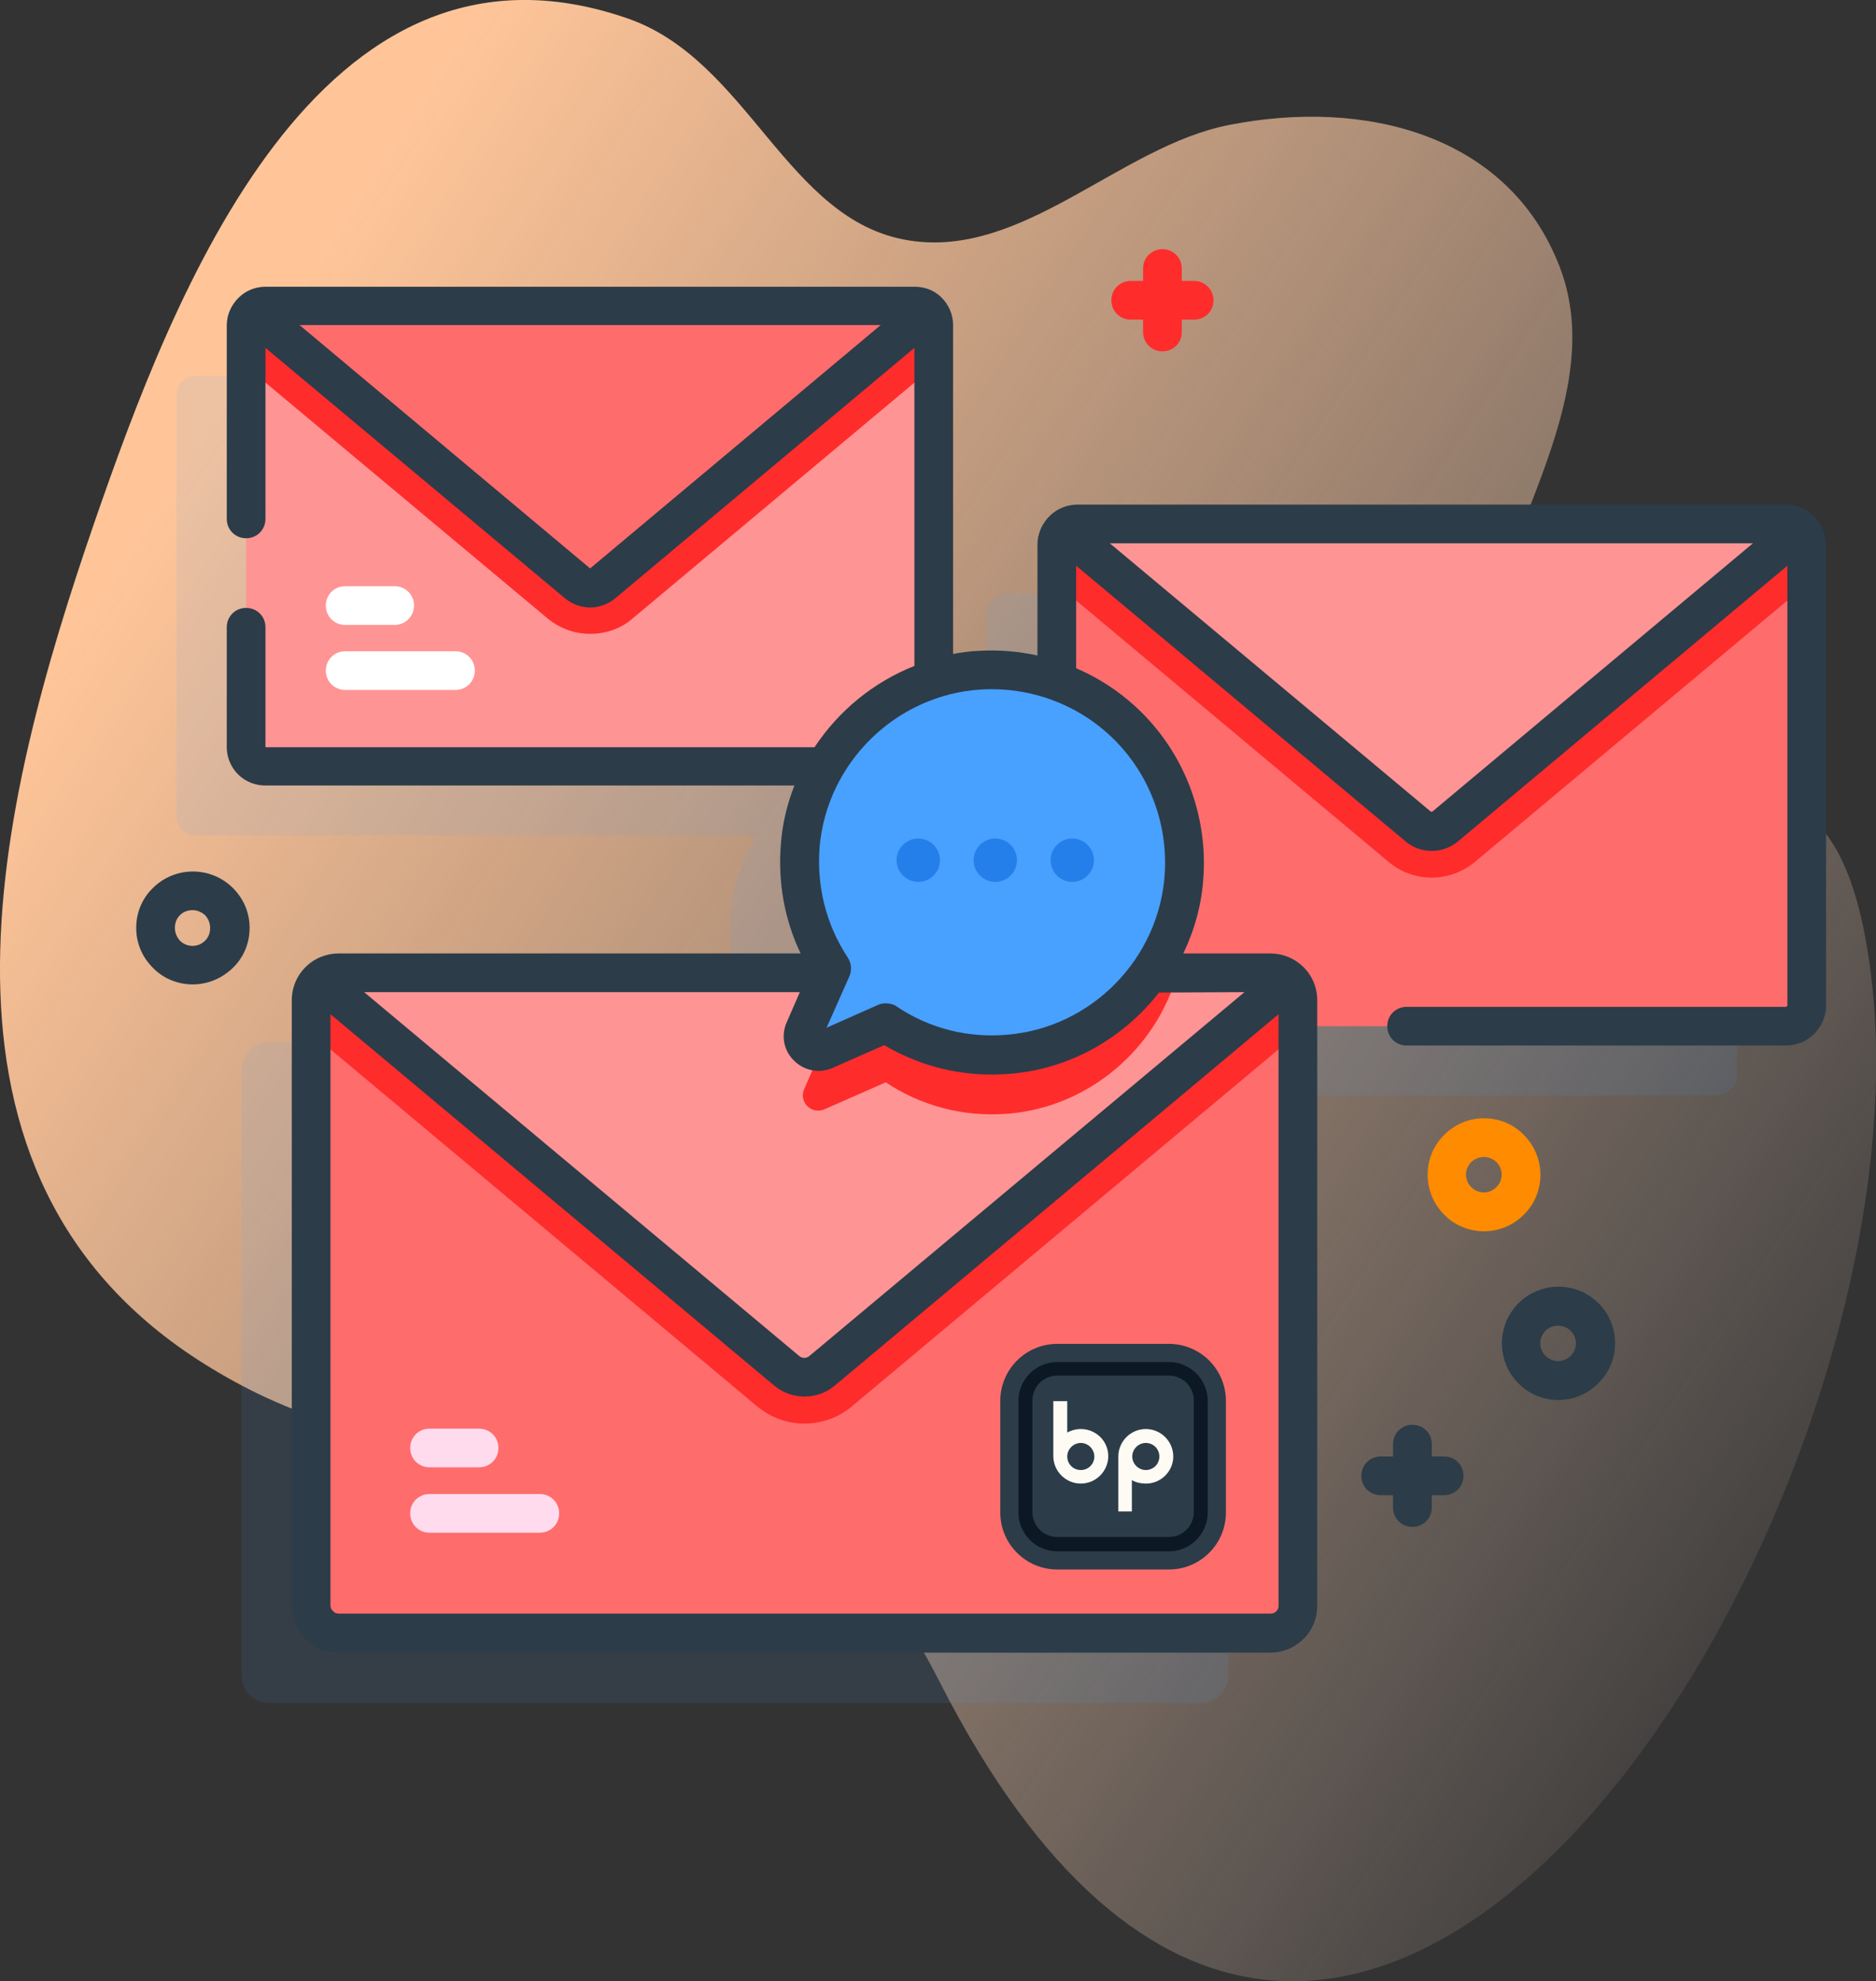
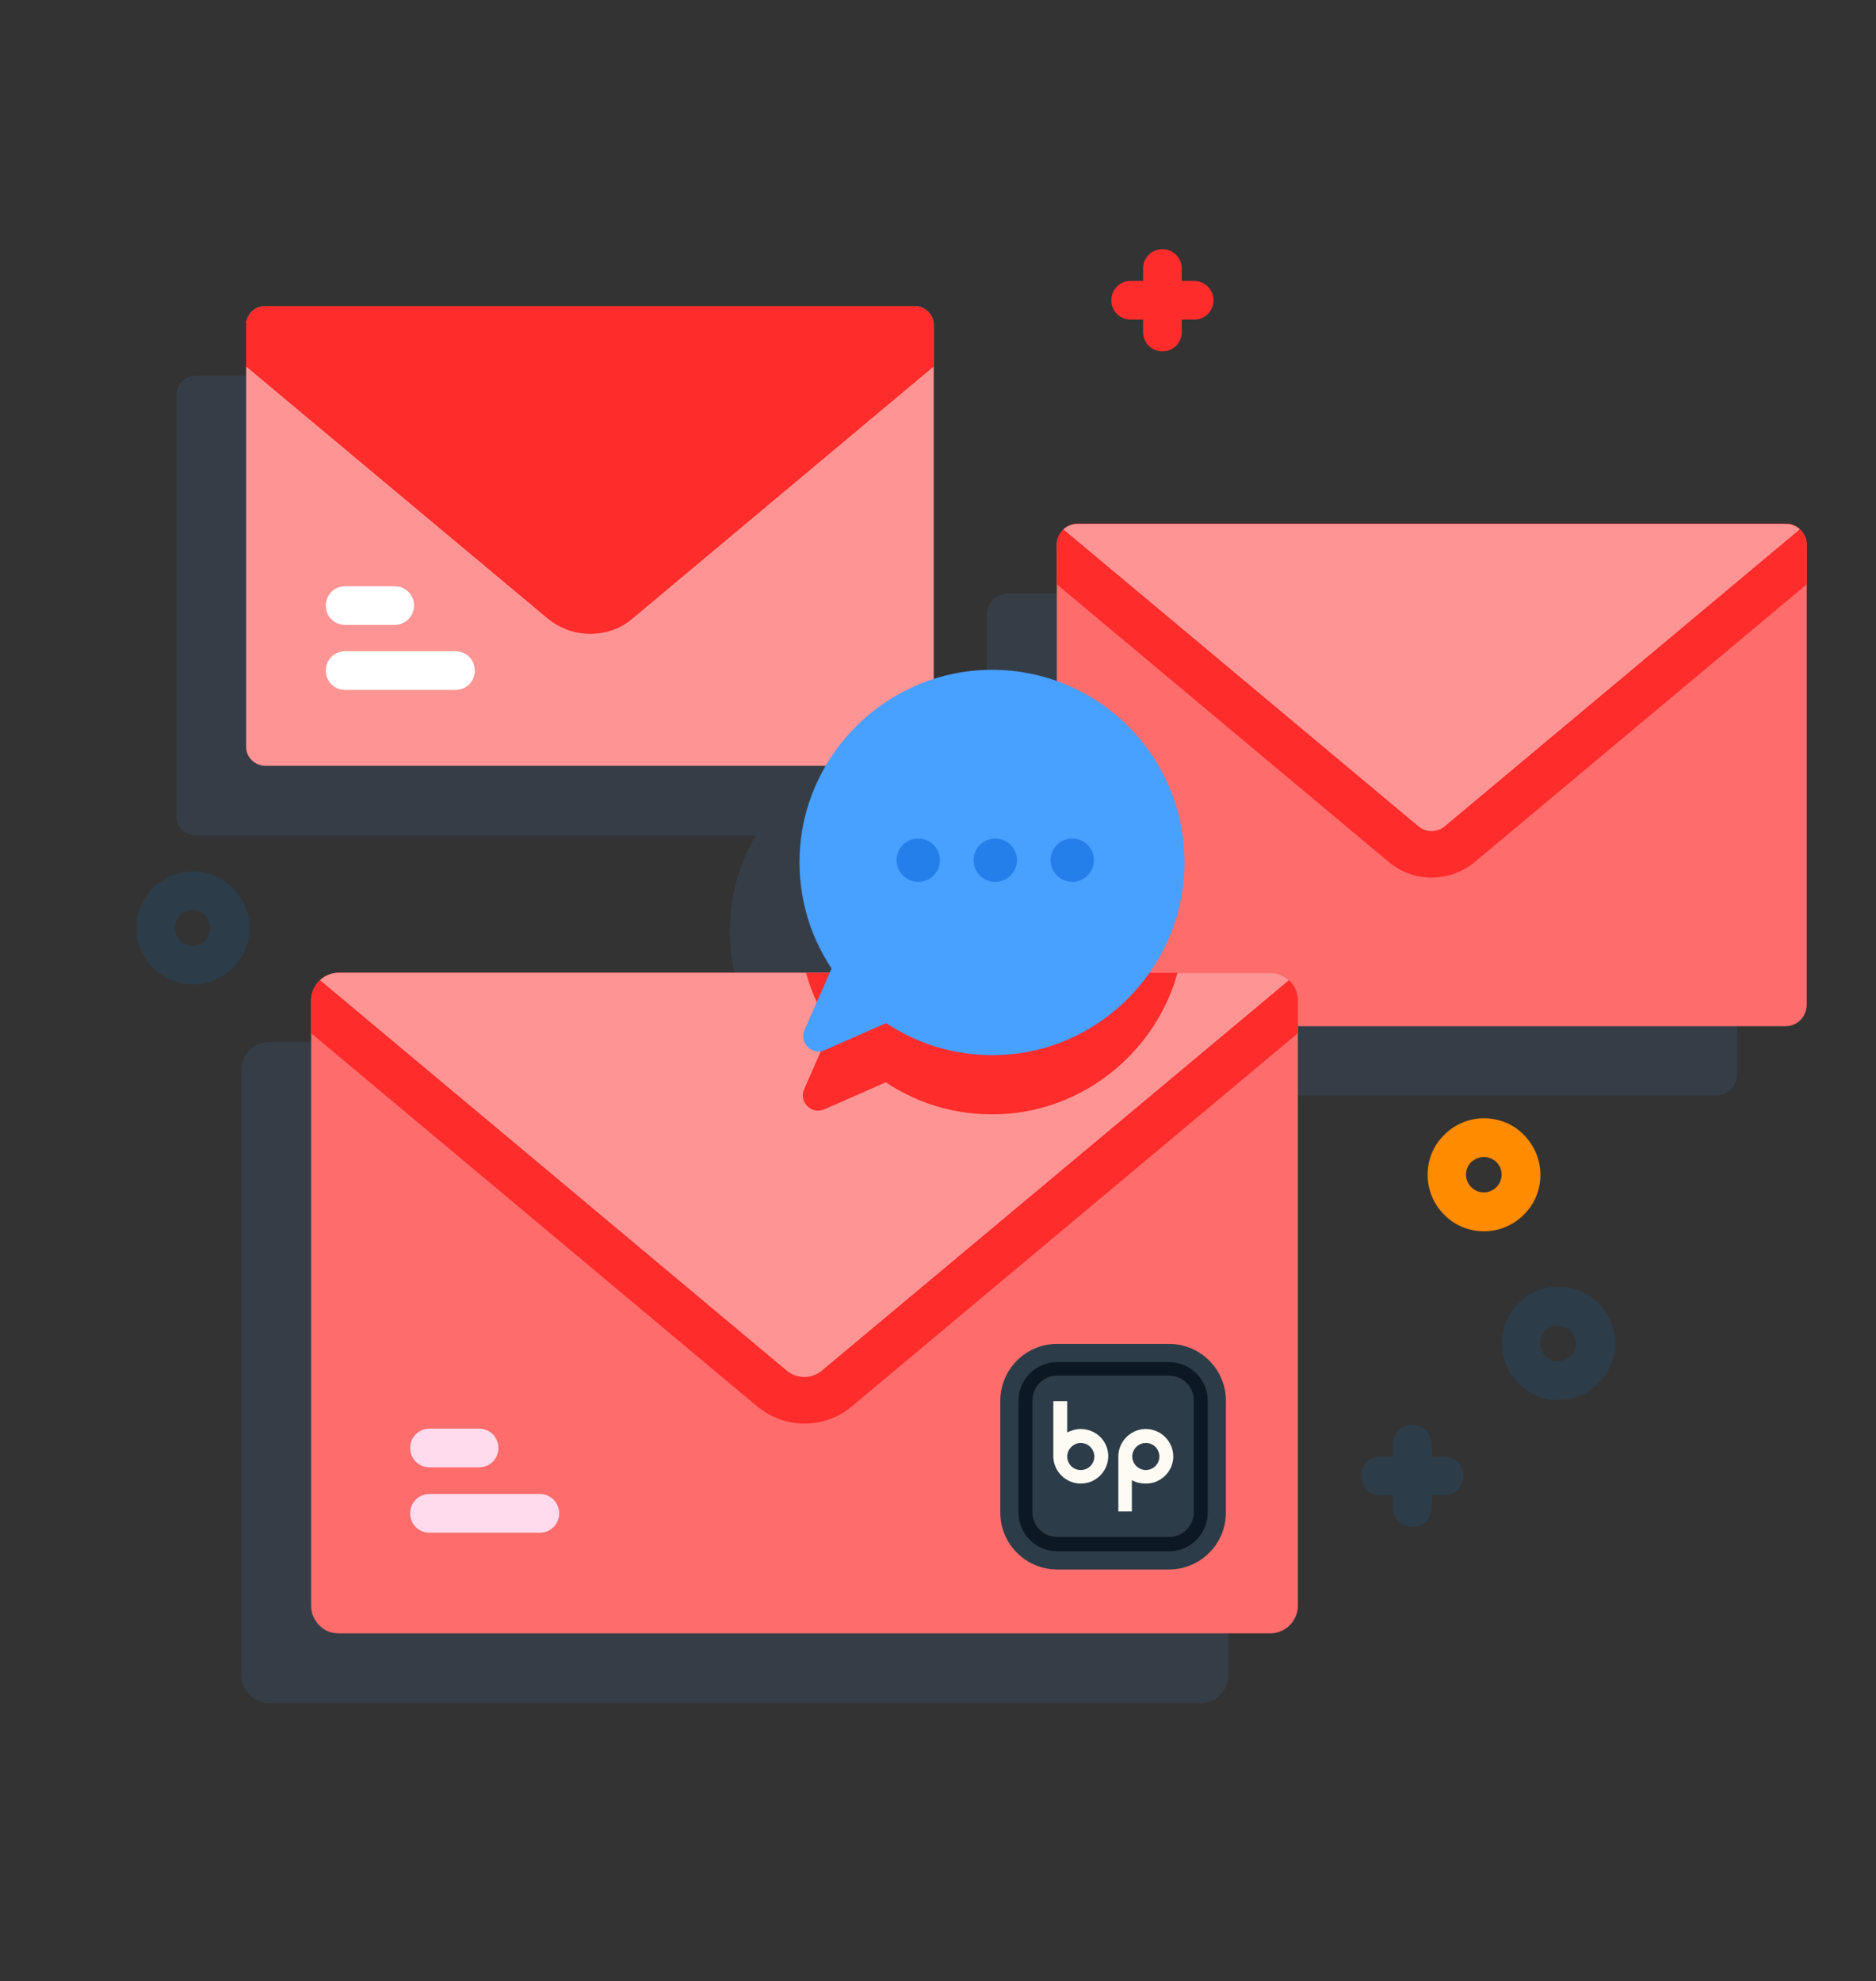
<svg xmlns="http://www.w3.org/2000/svg" version="1.1" id="Layer_1" x="0px" y="0px" viewBox="0 0 484.8 512" style="enable-background:new 0 0 484.8 512;" xml:space="preserve">
  <rect x="0" y="0" width="484.8" height="512" fill="#333333" stroke="none" />
  <style type="text/css">
	.st0{fill:url(#SVGID_1_);}
	.st1{opacity:0.1;fill:#48A0FF;enable-background:new    ;}
	.st2{fill:#FF6C6C;}
	.st3{fill:#FF2C2C;}
	.st4{fill:#FF9494;}
	.st5{fill:#48A0FF;}
	.st6{fill:#247FEA;}
	.st7{fill:#FFFFFF;}
	.st8{fill:#FFDBED;}
	.st9{fill:#FF8B00;}
	.st10{fill:#2C3C49;}
	.st11{fill:#0C1823;}
	.st12{fill:#FDFBF3;}
</style>
  <g>
    <linearGradient id="SVGID_1_" gradientUnits="userSpaceOnUse" x1="523.687" y1="-136.176" x2="61.687" y2="163.824" gradientTransform="matrix(1 0 0 -1 0 260)">
      <stop offset="8.000030e-03" style="stop-color:#FFE8DC;stop-opacity:0" />
      <stop offset="3.393701e-02" style="stop-color:#FFE6D9;stop-opacity:2.620691e-02" />
      <stop offset="0.273" style="stop-color:#FFD8BD;stop-opacity:0.268" />
      <stop offset="0.513" style="stop-color:#FFCDA9;stop-opacity:0.511" />
      <stop offset="0.755" style="stop-color:#FFC79D;stop-opacity:0.754" />
      <stop offset="0.998" style="stop-color:#FFC599" />
    </linearGradient>
-     <path class="st0" d="M24.5,134.7C44.5,77,82.1-23.1,162.3,4.8c31.2,10.9,41,52.2,72.4,57.3c29.6,4.9,54.7-24.3,82.9-29.8   c35-6.9,72.1,2.3,85.4,36.5c15.9,40.9-31,86.7-19.7,124.1c18.7,61.6,87.9-40.5,100.2,58.9c17.3,139-136.8,386.5-240.6,183   C190.2,331.6,135,403.9,53,352.6C-25,303.9-0.8,208,24.5,134.7L24.5,134.7z" />
    <path class="st1" d="M447.1,154.9c-1-0.9-2.3-1.5-3.7-1.5h-183c-1.4,0-2.7,0.5-3.7,1.5c-1.1,1-1.7,2.4-1.7,3.9V194   c-6.2-2.2-13-3.3-20-2.8c-4.1,0.3-8,1-11.8,2.2V102c0-1.4-0.6-2.7-1.6-3.6c-0.9-0.8-2.1-1.3-3.4-1.3H50.6c-1.3,0-2.5,0.5-3.4,1.3   c-1,0.9-1.6,2.2-1.6,3.6v109c0,1.4,0.6,2.7,1.6,3.6c0.9,0.8,2.1,1.3,3.4,1.3h144.7c-3.6,6.1-5.9,13.1-6.5,20.5   c-1,11.8,2.1,22.8,8.1,31.8l-0.5,1.1H69.5c-1.9,0-3.6,0.7-4.8,1.9c-1.4,1.3-2.3,3.1-2.3,5.2V433c0,2,0.9,3.9,2.3,5.2   c1.3,1.2,3,1.9,4.8,1.9h240.8c1.9,0,3.6-0.7,4.8-1.9c1.4-1.3,2.3-3.1,2.3-5.2V283.1h126.1c1.4,0,2.7-0.5,3.7-1.5   c1.1-1,1.7-2.4,1.7-4V158.8C448.9,157.2,448.2,155.8,447.1,154.9L447.1,154.9z" />
    <path class="st2" d="M466.9,140.8v118.9c0,1.5-0.7,3-1.7,4c-1,0.9-2.3,1.5-3.7,1.5h-183c-1.4,0-2.7-0.5-3.7-1.5   c-1.1-1-1.7-2.4-1.7-4V140.8c0-1.6,0.7-2.9,1.7-3.9c1-0.9,2.3-1.5,3.7-1.5h183c1.4,0,2.7,0.5,3.7,1.5   C466.2,137.8,466.9,139.2,466.9,140.8L466.9,140.8z" />
    <path class="st3" d="M466.9,140.8V151l-85.7,71.7c-3.1,2.6-7.1,4.1-11.2,4.1s-8-1.4-11.2-4.1L273.1,151v-10.3   c0-1.6,0.7-2.9,1.7-3.9c1-0.9,2.3-1.5,3.7-1.5h183c1.4,0,2.7,0.5,3.7,1.5C466.2,137.8,466.9,139.2,466.9,140.8L466.9,140.8z" />
    <path class="st4" d="M465.1,136.8l-91.7,76.7c-2,1.7-4.9,1.7-6.9,0l-91.7-76.7c1-0.9,2.3-1.4,3.7-1.4h183   C462.9,135.4,464.2,135.9,465.1,136.8z" />
    <path class="st4" d="M241.3,84v109c0,1.4-0.6,2.7-1.6,3.6c-0.9,0.8-2.1,1.3-3.4,1.3H68.6c-1.3,0-2.5-0.5-3.4-1.3   c-1-0.9-1.6-2.2-1.6-3.6V84c0-1.4,0.6-2.7,1.6-3.6c0.9-0.8,2.1-1.3,3.4-1.3h167.7c1.3,0,2.5,0.5,3.4,1.3   C240.7,81.3,241.3,82.6,241.3,84z" />
    <path class="st3" d="M241.3,84v10.7l-77.9,65.2c-3,2.6-6.9,3.9-10.9,3.9s-7.8-1.4-10.9-3.9l-78-65.2V84c0-1.4,0.6-2.7,1.6-3.6   c0.9-0.8,2.1-1.3,3.4-1.3h167.7c1.3,0,2.5,0.5,3.4,1.3C240.7,81.3,241.3,82.6,241.3,84z" />
-     <path class="st2" d="M239.7,80.4l-84.1,70.3c-1.8,1.5-4.5,1.5-6.4,0l-84-70.3c0.9-0.8,2.1-1.3,3.4-1.3h167.7   C237.6,79,238.8,79.5,239.7,80.4L239.7,80.4z" />
    <path class="st2" d="M335.4,258.5V415c0,2-0.9,3.9-2.3,5.2c-1.3,1.2-3,1.9-4.8,1.9H87.5c-1.9,0-3.6-0.7-4.8-1.9   c-1.4-1.3-2.3-3.1-2.3-5.2V258.5c0-2,0.9-3.9,2.3-5.2c1.3-1.2,3-1.9,4.8-1.9h240.8c1.9,0,3.6,0.7,4.8,1.9   C334.5,254.6,335.4,256.4,335.4,258.5L335.4,258.5z" />
    <path class="st3" d="M335.4,258.5v8.5l-115.2,96.4c-3.4,2.9-7.8,4.5-12.3,4.5s-8.8-1.6-12.3-4.5L80.4,267v-8.5c0-2,0.9-3.9,2.3-5.2   c1.3-1.2,3-1.9,4.8-1.9h240.8c1.9,0,3.6,0.7,4.8,1.9C334.5,254.6,335.4,256.4,335.4,258.5z" />
    <path class="st4" d="M333.1,253.3L212.4,354.2c-2.6,2.2-6.5,2.2-9.1,0L82.7,253.3c1.3-1.2,3-1.9,4.8-1.9h240.8   C330.1,251.4,331.8,252.1,333.1,253.3z" />
    <path class="st3" d="M304.3,251.4c-5.4,19.6-22.8,34.6-43.6,36.4c-11.8,1-22.8-2.1-31.8-8.1l-15.9,7c-3.3,1.4-6.6-1.9-5.2-5.2   l7-15.9c-2.9-4.3-5.1-9.1-6.5-14.2L304.3,251.4L304.3,251.4z" />
    <path class="st5" d="M306,226.1c1.9-30.1-22.9-54.8-52.9-52.9c-24.3,1.6-44.2,21-46.3,45.3c-1,11.8,2.1,22.8,8.1,31.8l-7,15.9   c-1.4,3.3,1.9,6.6,5.2,5.2l15.9-7c9,6,20,9.1,31.8,8.1C285,270.4,304.4,250.5,306,226.1z" />
    <g>
      <ellipse class="st6" cx="237.3" cy="222.3" rx="5.6" ry="5.6" />
      <circle class="st6" cx="257.2" cy="222.3" r="5.6" />
      <circle class="st6" cx="277.1" cy="222.3" r="5.6" />
      <path class="st7" d="M102,161.5H89.2c-2.8,0-5-2.2-5-5s2.2-5,5-5H102c2.8,0,5,2.2,5,5S104.7,161.5,102,161.5z" />
      <path class="st7" d="M117.7,178.3H89.2c-2.8,0-5-2.2-5-5s2.2-5,5-5h28.5c2.8,0,5,2.2,5,5S120.5,178.3,117.7,178.3z" />
    </g>
    <path class="st8" d="M123.8,379.2H111c-2.8,0-5-2.2-5-5s2.2-5,5-5h12.8c2.8,0,5,2.2,5,5S126.6,379.2,123.8,379.2z" />
    <path class="st8" d="M139.5,396.1H111c-2.8,0-5-2.2-5-5s2.2-5,5-5h28.5c2.8,0,5,2.2,5,5S142.3,396.1,139.5,396.1z" />
    <path class="st9" d="M383.5,318.2c-3.7,0-7.5-1.4-10.3-4.3c-5.7-5.7-5.7-15,0-20.6c2.8-2.8,6.4-4.3,10.3-4.3s7.6,1.5,10.3,4.3   c5.7,5.7,5.7,15,0,20.6l0,0C390.9,316.8,387.2,318.2,383.5,318.2z M390.3,310.4L390.3,310.4L390.3,310.4z M383.5,299   c-1.2,0-2.4,0.5-3.3,1.3c-1.8,1.8-1.8,4.7,0,6.5s4.7,1.8,6.5,0s1.8-4.7,0-6.5C385.8,299.5,384.7,299,383.5,299z" />
    <path class="st10" d="M402.7,361.8c-3.7,0-7.5-1.4-10.3-4.3c-5.7-5.7-5.7-15,0-20.7s15-5.7,20.7,0s5.7,15,0,20.6   C410.2,360.4,406.4,361.8,402.7,361.8L402.7,361.8z M402.7,342.6c-1.2,0-2.4,0.4-3.3,1.3c-1.8,1.8-1.8,4.7,0,6.5s4.7,1.8,6.5,0   s1.8-4.7,0-6.5C405,343.1,403.9,342.6,402.7,342.6L402.7,342.6z" />
    <path class="st10" d="M49.8,254.4c-3.7,0-7.5-1.4-10.3-4.3c-2.8-2.8-4.3-6.4-4.3-10.3s1.5-7.6,4.3-10.3c5.7-5.7,15-5.7,20.7,0   c2.8,2.8,4.3,6.4,4.3,10.3s-1.5,7.6-4.3,10.3l0,0l0,0C57.2,253,53.5,254.4,49.8,254.4L49.8,254.4z M49.8,235.2   c-1.2,0-2.4,0.4-3.3,1.3c-0.9,0.9-1.3,2-1.3,3.3s0.5,2.4,1.3,3.3c1.8,1.8,4.7,1.8,6.5,0l0,0c0.9-0.9,1.3-2,1.3-3.3   s-0.5-2.4-1.3-3.3C52.1,235.7,50.9,235.2,49.8,235.2z" />
    <path class="st3" d="M308.6,72.6h-3.2v-3.2c0-2.8-2.2-5-5-5s-5,2.2-5,5v3.2h-3.2c-2.8,0-5,2.2-5,5s2.2,5,5,5h3.2v3.2   c0,2.8,2.2,5,5,5s5-2.2,5-5v-3.2h3.2c2.8,0,5-2.2,5-5S311.3,72.6,308.6,72.6z" />
    <path class="st10" d="M373.2,376.4H370v-3.2c0-2.8-2.2-5-5-5s-5,2.2-5,5v3.2h-3.2c-2.8,0-5,2.2-5,5s2.2,5,5,5h3.2v3.2   c0,2.8,2.2,5,5,5s5-2.2,5-5v-3.2h3.2c2.8,0,5-2.2,5-5S376,376.4,373.2,376.4z" />
-     <path class="st10" d="M468.6,133.2c-1.9-1.8-4.5-2.8-7.1-2.8h-183c-2.7,0-5.2,1-7.1,2.8c-2.1,2-3.3,4.7-3.3,7.6v28.6   c-5-1.1-10.1-1.5-15.3-1.2c-2.2,0.1-4.4,0.4-6.5,0.8V84c0-2.8-1.2-5.4-3.1-7.2c-1.8-1.8-4.3-2.7-6.8-2.7H68.6c-2.6,0-5,1-6.8,2.7   c-2,1.9-3.2,4.5-3.2,7.3v50c0,2.8,2.2,5,5,5c2.8,0,5-2.2,5-5V89.9l77.5,64.8c1.9,1.5,4.1,2.3,6.4,2.3c2.3,0,4.5-0.8,6.4-2.3   l77.4-64.8v82.2c-10.6,4.2-19.6,11.6-25.8,21H68.6v-31c0-2.8-2.2-5-5-5c-2.8,0-5,2.2-5,5v31c0,2.8,1.2,5.4,3.1,7.2   c1.8,1.7,4.3,2.7,6.8,2.7h136.8c-1.9,4.8-3.1,9.8-3.5,15.1c-0.8,9.9,0.9,19.5,5.1,28.3H87.5c-3.1,0-6.1,1.2-8.2,3.2   c-2.5,2.3-3.9,5.5-3.9,8.9V415c0,3.4,1.4,6.6,3.8,8.8c2.2,2.1,5.2,3.3,8.3,3.3h240.8c3.1,0,6-1.2,8.2-3.2c2.5-2.3,3.9-5.5,3.9-8.9   V258.5c0-3.4-1.4-6.6-3.8-8.8c-2.2-2.1-5.2-3.3-8.3-3.3h-22.5c2.9-6.1,4.8-12.8,5.2-19.9c1-15.8-4.8-31.2-15.9-42.3   c-4.9-4.9-10.7-8.8-17-11.5v-26.5l85.2,71.3c1.9,1.6,4.3,2.4,6.7,2.4c2.4,0,4.7-0.8,6.7-2.4l85.2-71.3v113.6c0,0.1,0,0.2-0.2,0.3   c-0.1,0.1-0.2,0.1-0.2,0.1h-98c-2.8,0-5,2.2-5,5s2.2,5,5,5h98c2.7,0,5.2-1,7.1-2.8c2.1-2,3.3-4.7,3.3-7.6v-119   C471.8,137.9,470.6,135.1,468.6,133.2L468.6,133.2z M152.5,146.9L77.4,84h150.2L152.5,146.9z M329.7,416.5   c-0.4,0.4-0.9,0.5-1.4,0.5H87.5c-0.7,0-1.1-0.3-1.4-0.6c-0.2-0.2-0.7-0.7-0.7-1.5V262.1l114.7,96c2.3,1.9,5,2.8,7.8,2.8   s5.5-0.9,7.8-2.8l114.7-96V415C330.4,415.8,330,416.3,329.7,416.5L329.7,416.5z M321.6,256.4l-112.4,94c-0.8,0.7-1.9,0.7-2.7,0   l-112.4-94h112.6l-3.4,7.8c-1.5,3.4-0.8,7.3,1.9,9.9c2.6,2.6,6.5,3.4,9.9,1.9l13.4-5.9c8.5,5,17.9,7.6,27.8,7.6   c1.6,0,3.2-0.1,4.8-0.2c15.6-1.3,29.3-9.3,38.4-21L321.6,256.4L321.6,256.4z M301,225.8c-1.4,21.9-18.9,39.8-40.7,41.6   c-10.2,0.9-20.1-1.6-28.6-7.3c-0.8-0.6-1.8-0.8-2.8-0.8c-0.7,0-1.4,0.1-2,0.4l-13.3,5.9l5.9-13.3c0.7-1.6,0.5-3.4-0.4-4.8   c-5.6-8.5-8.1-18.4-7.3-28.6c1.9-21.8,19.7-39.3,41.6-40.7c12.9-0.8,25.5,3.9,34.6,13C297.1,200.3,301.8,212.9,301,225.8L301,225.8   z M370.2,209.7c-0.1,0.1-0.4,0.1-0.5,0l-82.9-69.3H453L370.2,209.7z" />
  </g>
  <g>
    <path class="st10" d="M302.1,347.3h-28.9c-8.1,0-14.7,6.6-14.7,14.7v28.9c0,8.1,6.6,14.7,14.7,14.7h28.9c8.1,0,14.7-6.6,14.7-14.7   v-28.9C316.8,353.9,310.2,347.3,302.1,347.3z" />
    <path class="st11" d="M302.1,352h-28.9c-5.5,0-10,4.5-10,10v28.9c0,5.5,4.5,10,10,10h28.9c5.5,0,10-4.5,10-10v-28.9   C312.1,356.5,307.6,352,302.1,352z M308.5,390.8c0,3.5-2.8,6.4-6.4,6.4h-28.9c-3.5,0-6.4-2.8-6.4-6.4v-28.9c0-3.5,2.8-6.4,6.4-6.4   h28.9c3.5,0,6.4,2.8,6.4,6.4V390.8z" />
    <g>
      <path class="st12" d="M303.2,376.4c0-3.9-3.2-7.1-7.1-7.1c-3.9,0-7.1,3.2-7.1,7.1v14.2h3.5v-8.1c1,0.6,2.3,0.9,3.5,0.9    C299.9,383.5,303.2,380.3,303.2,376.4z M299.6,376.4c0,2-1.6,3.5-3.5,3.5s-3.5-1.6-3.5-3.5s1.6-3.5,3.5-3.5    C298,372.9,299.6,374.4,299.6,376.4z" />
      <path class="st12" d="M279.3,369.3c-1.3,0-2.6,0.4-3.5,0.9v-8.1h-3.6v14.2c0,3.9,3.2,7.1,7.1,7.1c3.9,0,7.1-3.2,7.1-7.1    S283.2,369.3,279.3,369.3z M279.3,379.9c-2,0-3.5-1.6-3.5-3.5s1.6-3.5,3.5-3.5c1.9,0,3.5,1.6,3.5,3.5S281.3,379.9,279.3,379.9z" />
    </g>
  </g>
</svg>